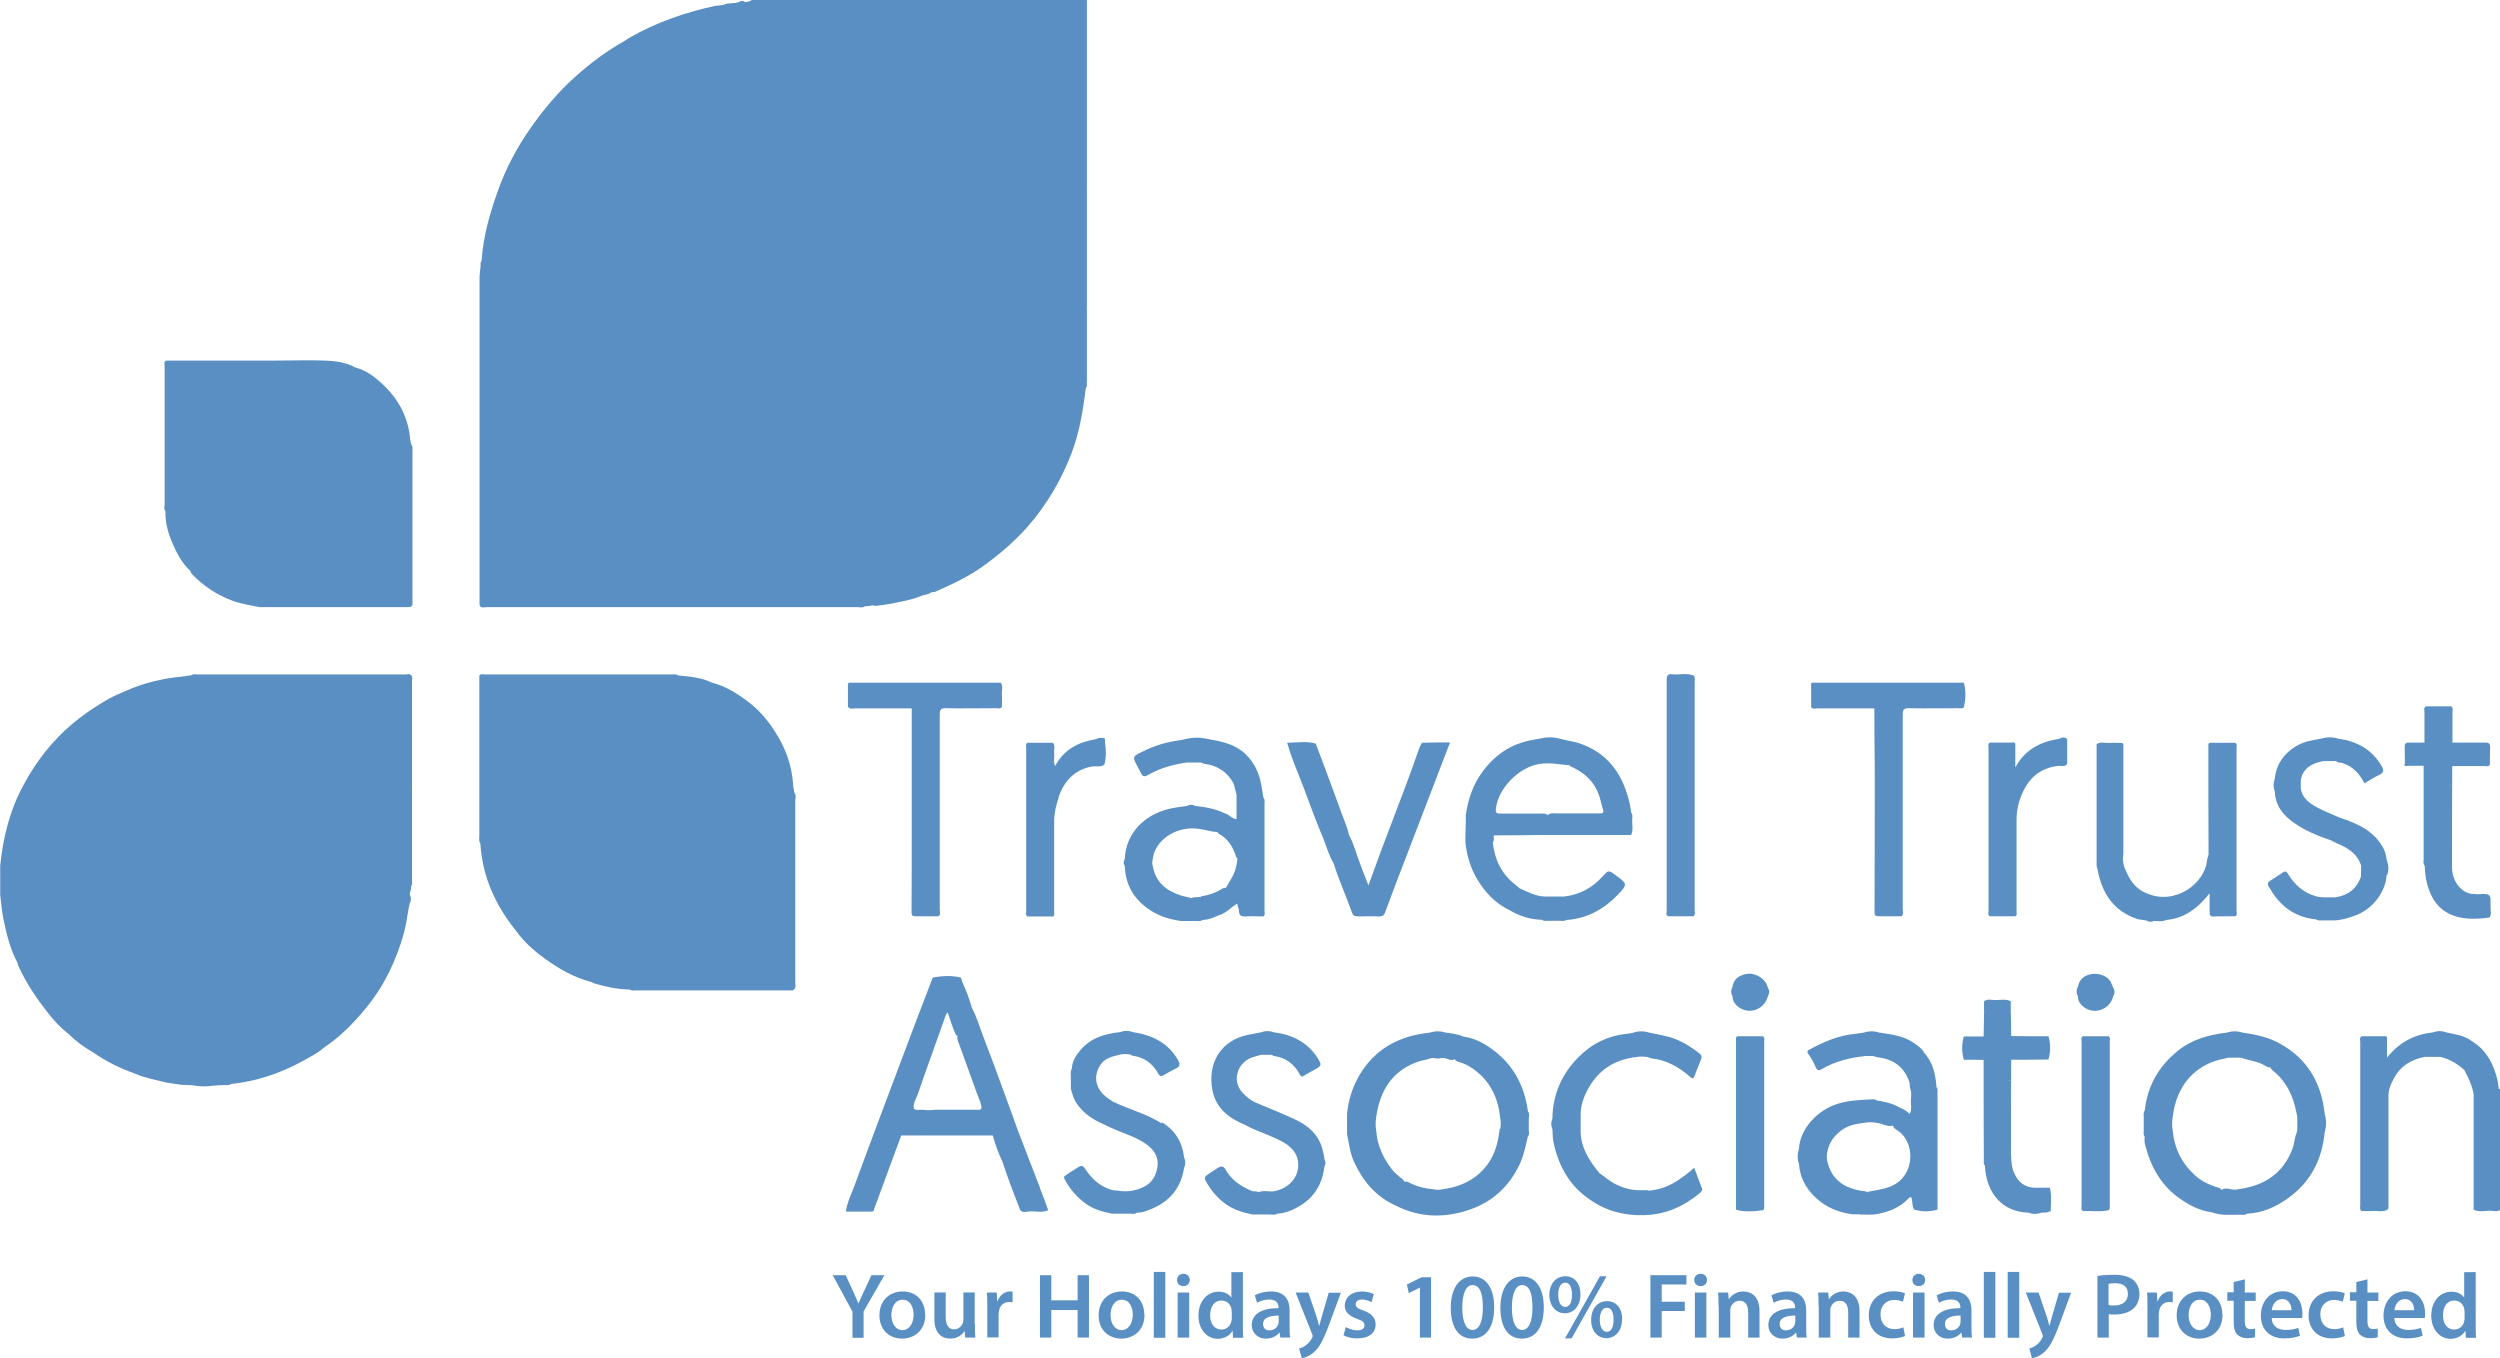
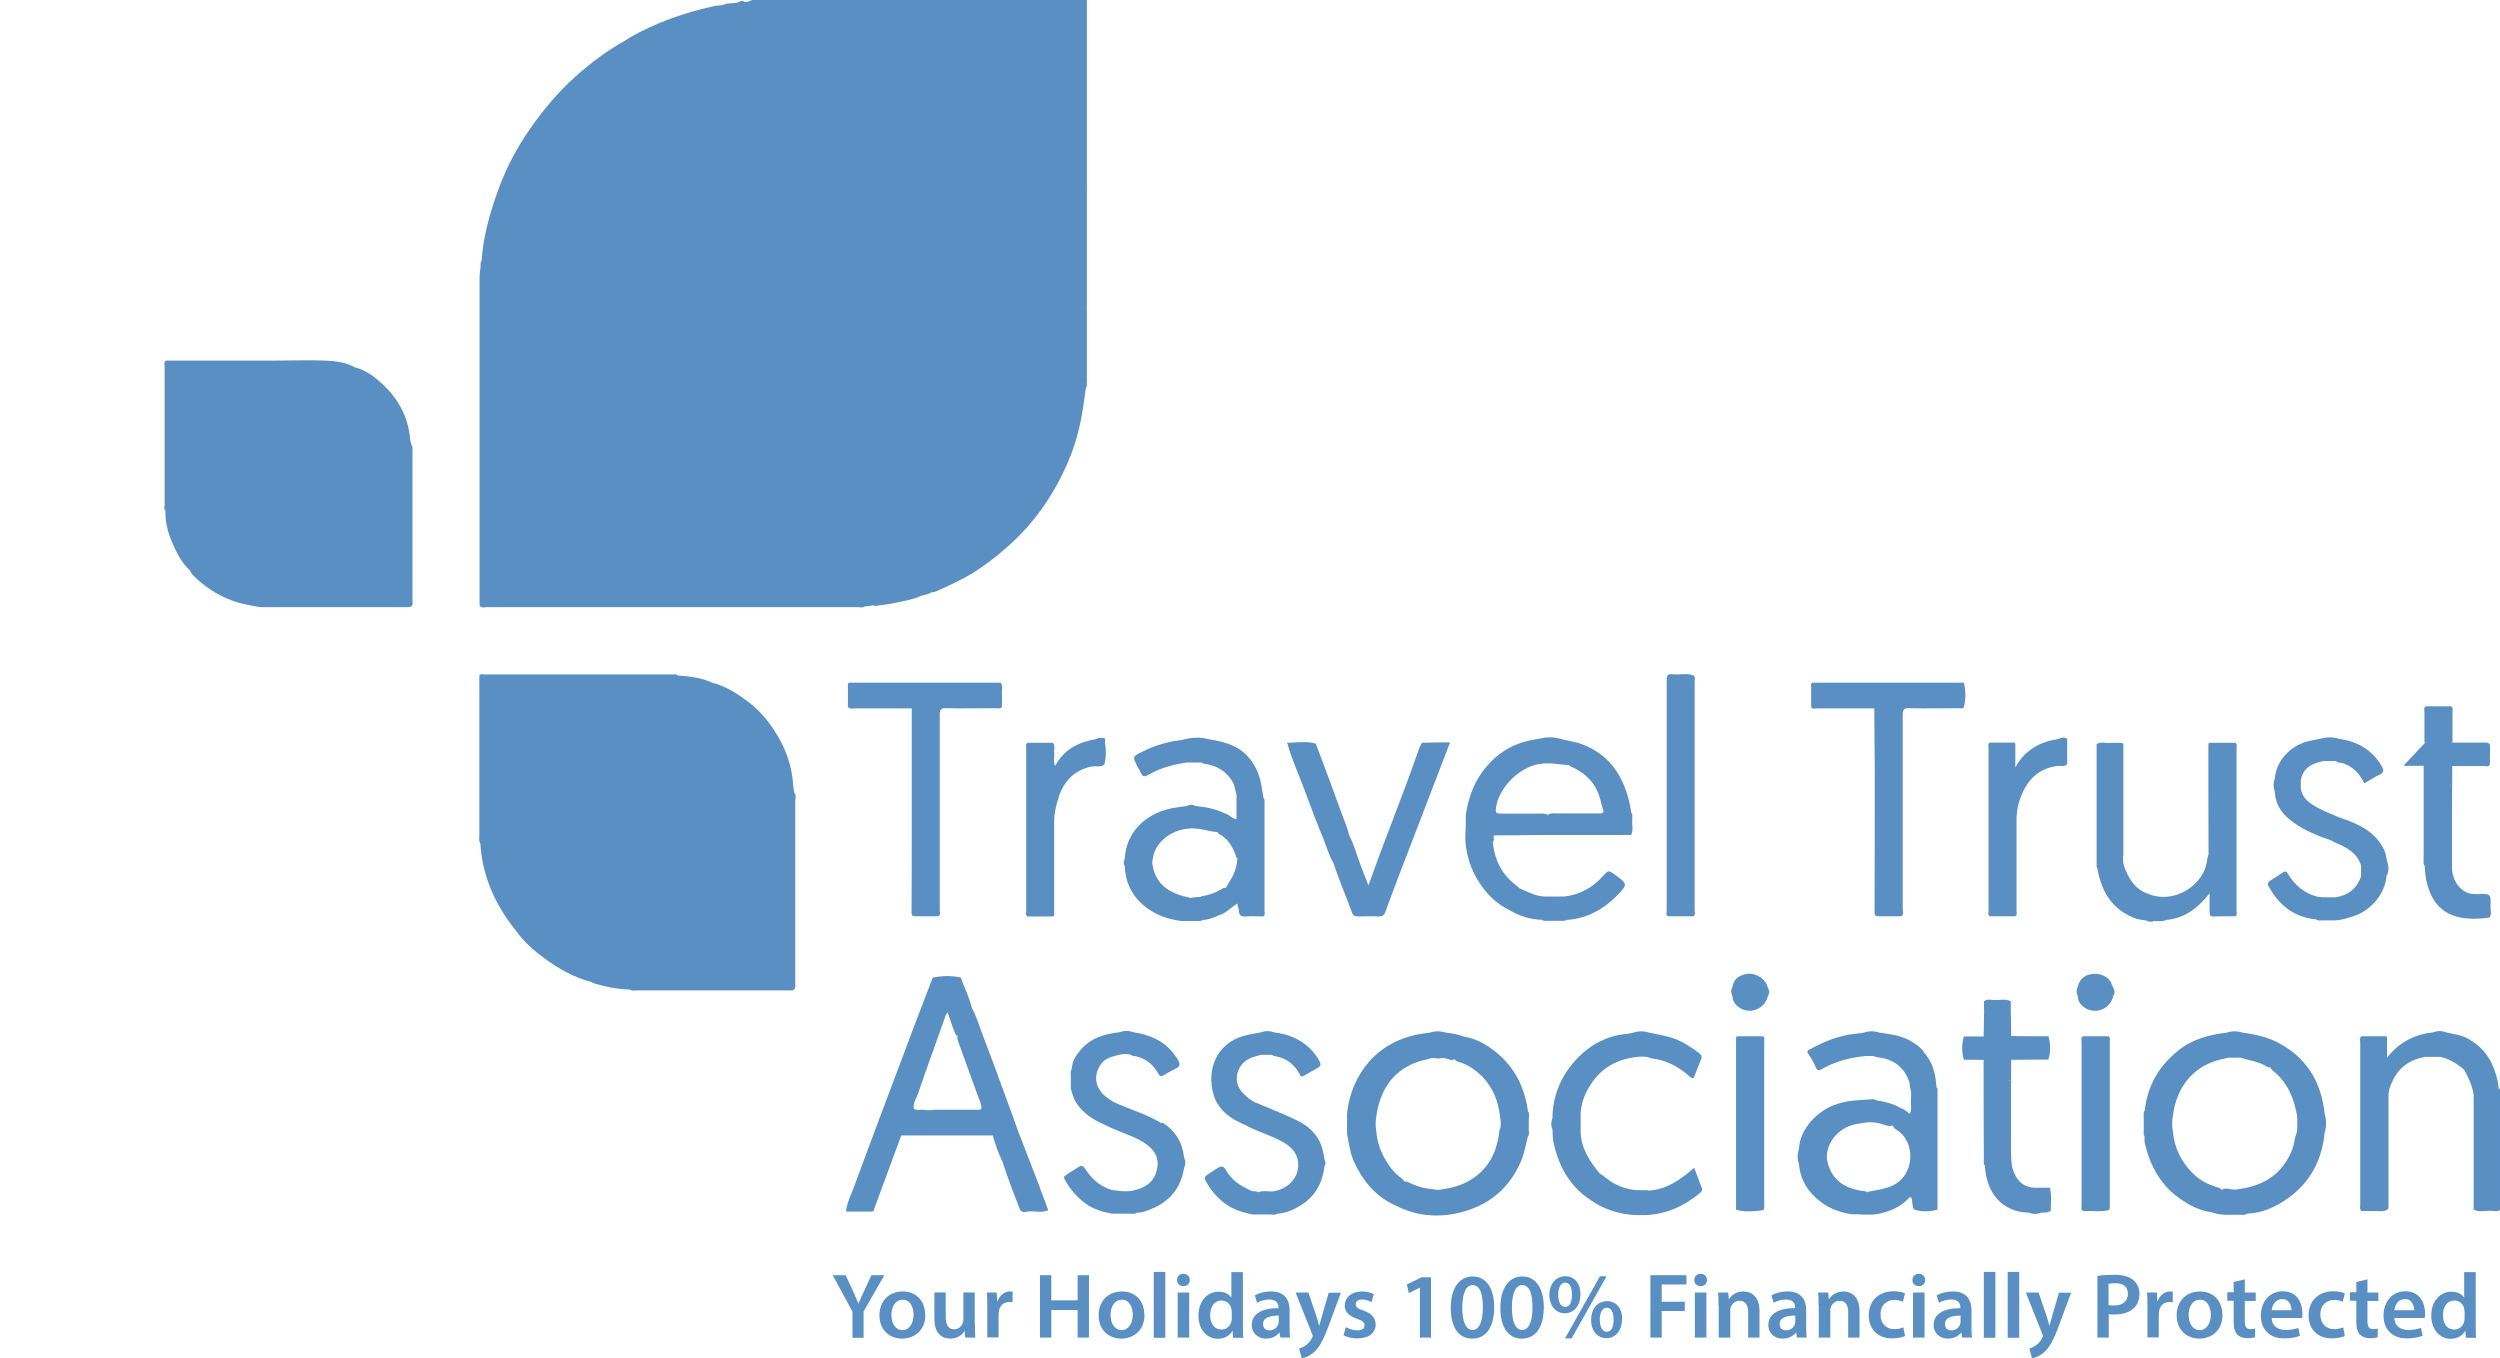
<svg xmlns="http://www.w3.org/2000/svg" id="Layer_1" viewBox="0 0 121.47 65.99">
  <defs>
    <style>.cls-1{fill:#598fc2;}</style>
  </defs>
  <g>
    <path class="cls-1" d="m65.97,44.53c.34-.01.68-.02,1.03,0,.18,0,.26-.07.31-.22.22-.6.44-1.19.67-1.79.81-2.11,1.62-4.22,2.43-6.33.09-.12,0-.12-.08-.12-.41,0-.82.01-1.24.02-.07.12-.13.24-.17.37-.22.63-.44,1.26-.68,1.88-.38,1-.76,2.01-1.14,3.01-.2.54-.39,1.08-.61,1.67-.16-.41-.3-.76-.43-1.12-.17-.44-.28-.9-.51-1.32-.09-.41-.27-.79-.41-1.19-.39-1.09-.8-2.17-1.21-3.26h0c-.45-.13-.91-.05-1.37-.04-.04,0,0,.06.01.09.21.75.54,1.46.81,2.19.29.8.59,1.59.92,2.38.16.4.27.82.5,1.2.25.81.61,1.59.89,2.39.04.13.13.19.28.18Z" />
    <path class="cls-1" d="m51.44,38.7c.28-.75.74-1.27,1.57-1.45.22-.05.46.05.65-.1,0,0,0,0,0,0h0c.09-.36.09-.72.03-1.07,0-.06,0-.11,0-.17,0,0-.01,0-.02,0,0-.02,0-.04,0-.05-.13,0-.27-.04-.4.05-.86.14-1.58.5-2,1.31-.11-.21-.02-.43-.05-.64-.02-.16.07-.34-.06-.49-.41,0-.83,0-1.24,0-.1.07-.06.17-.06.26,0,2.64,0,5.28,0,7.92,0,.09-.04.19.06.26.41,0,.83,0,1.24,0,.08-.03.06-.11.06-.17,0-1.39,0-2.78,0-4.16v-.28c0-.41.09-.81.23-1.2Zm-1.49-2.56s-.03,0-.04,0h0s.03,0,.04,0Z" />
    <path class="cls-1" d="m56.44,54.58c-.74-.46-1.58-.68-2.36-1.05-.08-.06-.17-.11-.25-.17-.62-.43-.75-1.1-.32-1.68.23-.3.58-.35.91-.44.17-.04.34-.03.51,0,.02.02.05.04.07.05.58.07,1,.37,1.28.88.06.12.14.15.28.06.19-.12.39-.22.59-.32.17-.09.2-.19.1-.38-.48-.86-1.27-1.24-2.2-1.38-.21-.08-.42-.08-.63,0h0c-.74.08-1.43.28-1.93.88-.22.26-.4.54-.41.89-.07.11-.06.23-.05.35,0,.09,0,.19,0,.28,0,.12,0,.23,0,.35.07.25.13.49.28.71.34.5.82.81,1.37,1.04.13.07.26.13.4.19.56.25,1.15.41,1.65.78.36.27.57.62.51,1.05-.1.7-.49,1.03-1.24,1.19-.21.03-.43.03-.64,0-.12-.03-.24-.01-.36-.05-.57-.17-.96-.54-1.27-1.01-.1-.16-.19-.19-.34-.09-.2.13-.41.25-.6.39-.05.04-.13.07-.07.18.25.48.59.88,1.03,1.2.38.28.82.4,1.28.49.12,0,.23,0,.35,0,.17,0,.34,0,.51,0,.12,0,.24.04.35-.05.09-.01.19,0,.28-.03,1.09-.32,1.83-.97,2.01-2.14.08-.17.08-.34,0-.52-.08-.74-.44-1.31-1.07-1.7Z" />
    <path class="cls-1" d="m64.36,56.34c-.03-.17-.06-.35-.11-.52-.19-.69-.67-1.12-1.29-1.41-.65-.31-1.32-.57-1.98-.85-.22-.1-.39-.25-.56-.42-.58-.56-.33-1.39.27-1.7.18-.09.39-.13.58-.19h.52s.08.06.12.06c.57.08.98.39,1.24.89.06.12.11.13.2.07.17-.1.34-.2.51-.29.36-.19.37-.23.17-.56-.5-.78-1.24-1.15-2.13-1.26-.21-.08-.42-.08-.63,0-.21.04-.42.08-.63.12-1.3.26-1.99,1.36-1.73,2.69.17.89.82,1.38,1.62,1.7.04.02.08.05.12.07.57.28,1.19.46,1.74.78.44.26.7.62.69,1.1-.01.69-.58,1.18-1.24,1.27-.23.01-.47-.06-.7.04-.1-.08-.22-.02-.33-.07-.52-.22-.98-.52-1.26-1.03-.11-.2-.24-.17-.39-.08-.17.11-.34.23-.51.34-.11.07-.14.16-.07.28.24.45.56.83.97,1.13.39.28.84.41,1.3.51h.35c.17,0,.34,0,.51,0,.12,0,.24.04.35-.04.38-.02.73-.16,1.05-.35.75-.43,1.14-1.09,1.24-1.94.07-.11.07-.23,0-.34h0Z" />
    <path class="cls-1" d="m99.61,57.78s0,0,0,0c0-.02,0-.04-.01-.07-.25,0-.5,0-.74,0-.48-.02-.79-.26-.99-.7-.15-.33-.15-.67-.16-1.02,0-1.5,0-3,.01-4.5h0c.6,0,1.21,0,1.81-.01.01-.02,0-.04-.01-.06,0,0,0,0,.01,0,0,.02,0,.04,0,.06.11-.38.11-.76,0-1.13v.06s0,0-.01,0c.01-.02.03-.03.01-.06-.6,0-1.21,0-1.81-.01,0,0,0,.01,0,.02,0,0,0,0-.01,0,0,0,.01-.01.01-.01,0-.4-.01-.8-.02-1.19-.02,0-.03.01-.04.02,0,0,0-.01,0-.02h0s0,0,0,0h.04c0-.17,0-.34,0-.51-.25-.13-.52-.05-.79-.06-.17,0-.35-.07-.51.06,0,.17,0,.34,0,.51.01,0,.03,0,.04,0,0,0,0,.01,0,.02-.01,0-.02-.02-.04-.02,0,.4-.01.79-.02,1.19,0,0,0,0,.01,0,0,0,0,0,0,.01h-.01c-.32,0-.64,0-.96,0-.11.38-.11.75,0,1.13.32,0,.64,0,.96.01,0,0,.02-.01.02-.01h0s0,0,0,.01c0,0-.01,0-.02,0,0,1.61,0,3.23.01,4.84,0,.1-.03.2.05.29.07,1.37.87,2.26,2.12,2.29.21.08.42.08.63,0,.13-.02.28.03.4-.07,0,0,.02.01.03.01,0,0,.02,0,.02-.01,0-.34.05-.69-.02-1.03,0-.01,0-.02,0-.04Zm-1.96-5.32s0,.04,0,.06c0,0-.02-.01-.03-.02,0-.01.02-.03.03-.04Zm.05-.97s0,0,0-.01c0,0,.01.01.01.01,0,0-.01,0-.02,0Zm-1.32-.06s0,0,.01,0c0,.02,0,.03.01.05,0-.02-.01-.03-.02-.05Zm3.19,6.34s.01,0,.02,0h0s-.01,0-.02,0Z" />
    <path class="cls-1" d="m80.06,57.83c-.15,0-.3,0-.46,0-.41-.01-.78-.13-1.14-.31-.27-.14-.49-.35-.74-.51-.49-.6-.91-1.23-.92-2.04,0-.19,0-.39,0-.58,0-.01-.01,0-.02,0h.02c0-.1,0-.19,0-.29.02-.53.23-1.01.51-1.44.51-.78,1.26-1.19,2.18-1.3.19-.03.38-.03.57,0,.05.02.1.05.16.06.74.08,1.36.42,1.91.91.13.12.17.04.21-.07.1-.25.19-.51.3-.76.06-.14.04-.23-.07-.32-.34-.26-.7-.5-1.1-.67-.44-.18-.9-.24-1.35-.34-.25-.08-.5-.08-.74,0-.1.02-.2.05-.3.06-.94.08-1.74.48-2.39,1.14-.8.81-1.25,1.81-1.26,2.97-.07.17-.08.34,0,.52.01.24.01.48.07.73.26,1.12.79,2.06,1.77,2.71.8.56,1.7.78,2.67.74,1.02-.04,1.88-.43,2.65-1.07.08-.07.14-.14.1-.24-.12-.33-.25-.65-.37-.99-.67.58-1.35,1.07-2.24,1.11Z" />
    <path class="cls-1" d="m102.68,48c-.04-.09-.08-.19-.12-.28-.16-.31-.57-.43-.88-.4-.41.05-.64.26-.72.62-.08.15-.08.31,0,.46,0,.15.04.27.14.39.5.58,1.4.34,1.58-.39.08-.14.08-.27,0-.41h0Z" />
    <path class="cls-1" d="m85.77,47.72c-.16-.27-.59-.46-.9-.4-.42.08-.63.27-.69.62-.08.15-.09.31,0,.46,0,.16.05.29.16.41.51.55,1.37.31,1.56-.41.08-.14.08-.27,0-.41-.04-.09-.07-.19-.12-.28Z" />
    <path class="cls-1" d="m102.44,50.35c-.41,0-.83,0-1.24,0-.11.08-.06.19-.06.29,0,2.64,0,5.28,0,7.91,0,.1-.04.21.06.29.42-.02.85.06,1.26-.04h0s0,0,0,0c.07-.08.05-.18.05-.27,0-2.64,0-5.28,0-7.92,0-.09.04-.19-.06-.26Z" />
    <path class="cls-1" d="m85.65,50.35c-.41,0-.83,0-1.24,0-.09.05-.06.13-.06.2,0,2.74,0,5.49,0,8.23.03.01.04,0,.06-.02v.02s-.04,0-.06,0c.44.12.88.08,1.32.02h0c.07-.08.05-.18.05-.27,0-2.64,0-5.28,0-7.92,0-.09.04-.19-.06-.26Z" />
    <path class="cls-1" d="m41.23,34.36h0c.08.11.19.06.29.06.93,0,1.85,0,2.78,0,0,.26,0,.51,0,.77,0,1.64,0,3.29,0,4.93,0,1.4,0,2.81-.01,4.21,0,.16.06.19.2.19.37,0,.74,0,1.11,0,.12-.09.06-.21.06-.32,0-3.16,0-6.31,0-9.47,0-.24.05-.33.31-.32.81.02,1.62,0,2.42,0,.1,0,.21.05.29-.06,0-.2.02-.4,0-.59-.02-.2.08-.41-.06-.59-2.45,0-4.9,0-7.36,0-.09.04-.06.13-.06.2,0,.33,0,.66,0,.99Z" />
    <path class="cls-1" d="m121.41,52.91s0,0,0,0c-.02-.14-.03-.28-.06-.42-.17-.71-.47-1.35-1.08-1.79-.09-.06-.19-.13-.28-.19-.35-.22-.76-.26-1.14-.35-.21-.08-.42-.08-.63,0-.91.1-1.65.48-2.24,1.23v-.98c-.03-.09-.11-.06-.17-.06-.36,0-.71,0-1.07,0h0c-.11.08-.06.19-.06.29,0,2.64,0,5.28,0,7.91,0,.1-.04.21.06.29h0s0,0,0,0h0c.18,0,.36.01.54,0,.24-.02.49.07.71-.06h0s0,0,0,0h0c.08-.05.06-.13.06-.21,0-1.68,0-3.37,0-5.05-.01-.01-.02,0-.02,0h0s.02,0,.02,0c0-.09,0-.19,0-.28,0-.32.13-.6.28-.87.32-.6.85-.9,1.5-1.02.25,0,.5,0,.75,0,.44.11.81.33,1.15.63.21.38.39.77.46,1.2,0,1.86,0,3.72,0,5.59.01.02.03.01.04,0h0s-.03,0-.04,0c.27.15.57.04.85.06.15,0,.32.07.45-.06,0-1.86,0-3.72,0-5.58,0-.1.04-.2-.05-.29Zm-6.63-2.5s-.03,0-.05,0h0s.03,0,.05,0Z" />
    <path class="cls-1" d="m50.53,57.71c-.36-.93-.72-1.87-1.08-2.8-.19-.53-.38-1.07-.58-1.6-.36-.99-.72-1.98-1.1-2.96-.18-.46-.31-.94-.55-1.38-.11-.43-.28-.84-.46-1.25-.02-.07-.05-.15-.07-.22-.45-.11-.91-.09-1.37,0-.29.77-.59,1.53-.88,2.3-.52,1.37-1.03,2.75-1.55,4.12-.45,1.21-.91,2.42-1.35,3.63-.15.42-.36.81-.43,1.26,0,.02,0,.03,0,.05,0,0,.01.01.02.01.4,0,.79,0,1.19,0,.09,0,.15-.02.15-.12.44-1.19.88-2.39,1.32-3.58,1.48,0,2.96,0,4.45,0,.12.43.26.85.46,1.25.26.8.56,1.59.87,2.37.11.16.28.08.42.07.31-.02.64.08.94-.06h0s0,0,0,0c-.13-.36-.26-.72-.4-1.07Zm-5.76-2.63s0,0-.01,0c0-.01.01-.03.02-.04,0,.01-.01.03-.01.04Zm2.61-1.16c-.64,0-1.28,0-1.92,0-.07,0-.14,0-.21.02-.08,0-.16,0-.24,0-.06-.01-.13-.01-.19-.02-.14-.01-.29.05-.42-.05-.05-.28.13-.51.21-.75.41-1.21.86-2.41,1.28-3.62.04-.11.06-.24.17-.31,0,.01-.01.02,0,.04.11.34.22.67.36,1,.02.05.06.09.11.11,0,.01,0,.02-.01.03-.02.11.02.21.06.3.3.83.6,1.66.9,2.49.08.23.21.45.21.7-.08.09-.19.06-.29.06Z" />
    <path class="cls-1" d="m74.29,54.29c0-.1.03-.2-.05-.29-.16-1.16-.64-2.15-1.57-2.89-.46-.37-.97-.66-1.58-.75-.27-.12-.57-.15-.86-.19-.25-.08-.5-.08-.74,0-.4.05-.79.11-1.17.24-1.03.34-1.8.99-2.33,1.94-.3.55-.48,1.14-.54,1.76,0,.33,0,.65,0,.98,0,0,0,0,0,0h0c.09.45.14.91.33,1.34.43.94,1.04,1.69,2,2.13,1.18.61,2.41.64,3.64.21,1.13-.39,1.94-1.16,2.44-2.25.19-.42.27-.87.38-1.31.08-.09.05-.19.04-.29,0,0-.01,0-.02,0,0,0,.02,0,.02,0,0-.21,0-.41,0-.62Zm-1.42.56c-.07.56-.19,1.11-.5,1.59-.53.81-1.32,1.21-2.25,1.34-.17.04-.34.04-.51,0-.35-.03-.69-.11-1.02-.26-.11-.05-.21-.13-.35-.11,0,0,0,.01,0,.02-.03-.11-.13-.16-.2-.22-.13-.12-.28-.23-.39-.37-.44-.56-.73-1.18-.78-1.89-.04-.23-.04-.46,0-.69.02-.08.02-.17.04-.25.23-1.19.86-2.05,2.04-2.44.16-.05.33-.07.5-.13.12-.05.24-.04.35-.01.04,0,.08,0,.12,0,.14-.03.27-.04.4.02.12.04.24.09.36.01.05.1.15.12.24.15.39.11.71.34,1.01.61.6.57.88,1.28.96,2.09.04.18.04.37,0,.55Z" />
    <path class="cls-1" d="m110.78,50.71c-.57-.32-1.19-.45-1.83-.54-.25-.08-.5-.08-.74,0-.88.11-1.71.32-2.42.91-.92.75-1.45,1.7-1.58,2.87-.08.11-.05.23-.05.35,0,0,.02,0,.02,0,0,0-.02,0-.02,0,0,.21,0,.41,0,.62,0,.1-.03.2.04.29,0,.11-.01.23.01.34.26,1.08.76,2.02,1.68,2.67.47.33.98.61,1.57.68.44.17.91.12,1.37.12.12,0,.24.04.35-.05.75-.03,1.4-.33,2-.76,1.09-.78,1.64-1.86,1.77-3.18.09-.31.09-.61,0-.92-.16-1.49-.83-2.66-2.17-3.4Zm.8,4.36c-.1.24-.1.5-.19.74-.45,1.19-1.35,1.79-2.57,1.96-.18.05-.35.04-.53-.01-.12-.01-.24-.03-.34.06-.07-.11-.19-.12-.29-.15-.38-.13-.73-.3-1.03-.58-.63-.58-.98-1.29-1.06-2.14-.04-.23-.04-.46,0-.7.18-1.51,1.09-2.57,2.58-2.83.11-.04.22-.03.34-.03.04,0,.09,0,.13,0,.13,0,.26-.02.38.04.35.11.72.15,1.04.34.09.05.17.11.28.09,0,.06.04.1.08.13.69.54,1.04,1.28,1.19,2.13.03.1.03.2.03.3,0,.12,0,.24,0,.35,0,.1,0,.2-.04.29Z" />
    <path class="cls-1" d="m93.49,51.14c-.12-.21-.32-.34-.51-.47-.5-.35-1.09-.41-1.67-.5-.25-.08-.5-.08-.74,0-.14.02-.27.05-.41.06-.82.07-1.55.39-2.25.77-.08.04-.13.1-.04.22.14.19.26.41.35.63.08.18.16.18.31.09.65-.38,1.36-.55,2.1-.63.13,0,.27,0,.4,0,.06.02.12.05.18.06.8.08,1.34.49,1.58,1.26-.02.16.05.3.07.45,0,.11,0,.22-.01.33-.03.24.07.48-.06.71-.14-.12-.28-.23-.46-.29-.35-.21-.74-.3-1.14-.36-.11-.09-.23-.05-.35-.05-.53.03-1.06.05-1.58.22-.92.29-1.8,1.18-1.85,2.17-.08.25-.09.5,0,.75.06.76.43,1.35,1.02,1.81.45.36.99.54,1.55.63.13,0,.27,0,.4,0-.02-.02-.04-.03-.06-.05,0,0,0,0,0,0,.02.02.03.05.06.06.29,0,.58.03.87-.03.56-.11,1.07-.32,1.48-.75.1-.1.14-.09.17.06.03.16,0,.34.11.48.38.12.75.11,1.13,0,0-1.91,0-3.82,0-5.73,0-.07.02-.15-.05-.21-.04-.63-.17-1.23-.63-1.71Zm-1.57,6.48c-.38.17-.78.21-1.18.29,0,0,0,.02-.02.03-.02-.03-.05-.05-.09-.06-.1-.02-.2-.01-.29-.04-.8-.15-1.36-.57-1.55-1.4-.04-.16-.04-.33,0-.49.08-.42.31-.74.64-1,.33-.26.71-.34,1.11-.39.22-.04.44-.05.65,0,.27.02.5.21.79.13,0,0,0,0,0,.01.02.09.09.14.16.19.96.57.92,2.23-.22,2.73Z" />
    <path class="cls-1" d="m76.12,44.7c.98-.07,1.79-.51,2.46-1.2.52-.54.5-.55-.1-.99-.34-.25-.33-.23-.62.08-.49.55-1.11.88-1.85.97-.31,0-.61,0-.92,0-.46,0-.85-.22-1.26-.4-.07-.06-.14-.13-.21-.18-.67-.52-1-1.22-1.09-2.05.09-.1.03-.22.05-.34.76,0,1.52-.01,2.28-.02,1.46,0,2.93,0,4.39,0,.13-.25.03-.52.06-.79,0-.1.03-.2-.05-.29-.02-.12-.04-.24-.06-.36-.31-1.48-1.06-2.58-2.57-3.05-.28-.06-.57-.12-.85-.19-.33-.09-.65-.08-.98,0-.11.02-.22.04-.33.06-1.05.18-1.86.74-2.47,1.59-.44.61-.67,1.31-.78,2.06,0,.12,0,.23,0,.35,0,.38-.05.76,0,1.14.08.57.25,1.12.55,1.62.38.64.87,1.17,1.55,1.5.49.29,1.02.47,1.59.48.11.08.23.05.35.05.19,0,.38,0,.56,0,.1,0,.2.03.29-.05Zm-1.32-7.58c.48-.08.94.02,1.41.06,0,0,.01-.02.02-.03.04.09.14.11.22.15.68.33,1.14.85,1.32,1.6.03.14.07.27.11.41.04.1.06.2-.1.21-.73,0-1.46,0-2.19,0-.14,0-.29-.03-.4.1,0,0,0,0,0,0,0-.01,0-.03-.01-.04-.12-.07-.26-.05-.39-.05-.62,0-1.24,0-1.86,0-.16,0-.28,0-.25-.23.11-1,1.12-2.02,2.11-2.18Z" />
    <path class="cls-1" d="m100.44,35.91c-.13-.12-.26-.08-.4-.01-.91.14-1.66.53-2.12,1.39v-1.15c-.03-.09-.11-.06-.17-.06-.36,0-.71,0-1.07,0-.11.08-.06.19-.06.29,0,2.62,0,5.24,0,7.86,0,.1-.05.21.06.29h1.24c.1-.06.06-.15.06-.23,0-1.29,0-2.59,0-3.88v-.57c0-.42.08-.82.24-1.2.33-.82.9-1.34,1.82-1.43.12,0,.24.04.35-.04.08-.05.05-.13.05-.21,0-.35,0-.7,0-1.05Zm-3.76.23h0s.03,0,.05,0c-.02,0-.03,0-.05,0Z" />
    <path class="cls-1" d="m115.98,42.53c.09-.23.09-.46,0-.69-.04-.19-.06-.39-.15-.57-.44-.89-1.27-1.25-2.14-1.54-.36-.16-.74-.3-1.09-.49-.38-.21-.74-.45-.81-.93,0-.14,0-.27,0-.41.09-.5.44-.8,1.09-.92h.63c.08.1.19.06.29.09.52.16.85.52,1.08.99.25-.14.48-.3.72-.41.22-.1.24-.21.13-.41-.47-.82-1.2-1.22-2.11-1.35-.29-.09-.57-.08-.86,0-.21.04-.43.08-.63.13-.84.22-1.53.92-1.6,1.81-.08.21-.08.42,0,.63.02.68.41,1.16.93,1.52.55.39,1.18.64,1.82.86.08.04.16.09.25.13.53.22,1,.49,1.19,1.08,0,.17,0,.35,0,.52-.2.61-.63.94-1.26,1.03-.19,0-.38,0-.58,0-.1-.02-.2-.01-.31-.04-.62-.16-1.06-.55-1.39-1.08-.07-.12-.13-.18-.26-.09-.21.14-.42.28-.63.41-.12.08-.12.18-.05.29.05.07.09.14.13.21.5.8,1.21,1.28,2.16,1.37.11.08.23.05.35.05.17,0,.34,0,.51,0,.35,0,.68-.11,1-.22.86-.29,1.53-1.14,1.57-1.99Z" />
    <path class="cls-1" d="m81.04,44.52c.41,0,.83,0,1.24,0,.11-.08.06-.19.06-.29,0-3.7,0-7.41,0-11.11,0-.1.04-.21-.05-.3h0c-.34-.13-.69-.02-1.03-.06-.23-.03-.28.07-.28.29,0,3.74,0,7.47,0,11.21,0,.09-.05.19.06.26Z" />
    <path class="cls-1" d="m104.62,44.75c.21-.01.43.05.63-.05.89-.08,1.54-.57,2.11-1.3,0,.35,0,.62,0,.89,0,.18.03.26.23.24.34-.02.68,0,1.02-.01.11-.06.06-.17.06-.26,0-2.64,0-5.28,0-7.91,0-.09.04-.19-.06-.26h0c-.42,0-.83,0-1.25,0h0c-.06.03-.06.09-.06.15,0,1.76,0,3.51.01,5.27,0,0,0,0,0,0h0c-.02.09-.06.18-.07.27-.11,1.19-1.59,2.21-2.92,1.63-.47-.17-.76-.53-.97-.97-.14-.29-.25-.59-.18-.93,0-1.75,0-3.49,0-5.24,0-.06.02-.14-.06-.17-.22,0-.43-.02-.65,0-.2.01-.41-.08-.59.06,0,1.86,0,3.73,0,5.59,0,.12,0,.23,0,.35.02.05.04.11.05.16.21,1.15.78,2.01,1.94,2.4.15.02.3.05.45.07.09.08.19.05.29.05Z" />
-     <path class="cls-1" d="m116.84,37.14s0,0,0,.01c-.02,0-.04,0-.05,0,.07.1.17.06.26.06.23,0,.47,0,.7,0,0,0,.03,0,.03,0h.03s0,.01,0,.01c-.02,0-.03-.03-.05-.01,0,1.51,0,3.01,0,4.52,0,.11-.04.23.05.33.01.22.03.45.07.67.36,1.79,1.63,2.06,3.08,1.85.11-.15.05-.33.05-.49,0-.18,0-.31,0-.41,0-.03,0-.06-.02-.09,0-.03-.02-.05-.04-.07,0,0,0-.01-.01-.02,0,0,0,0,0,0-.02-.02-.06-.04-.1-.05,0,0,0,0-.01,0-.1-.02-.25-.02-.49,0-.12-.03-.24,0-.36-.04-.44-.13-.84-.6-.84-1.28,0-.13,0-.26,0-.4h0c0-1.5,0-3.01.01-4.51-.02-.01-.04,0-.05.01,0,0,0,0,0-.01h.03s.03,0,.03,0c.51,0,1.02,0,1.53,0,.1,0,.21.05.29-.06-.02,0-.04,0-.05,0,0,0,0-.01,0-.02.02,0,.03.03.05.02,0-.29,0-.57.01-.85,0-.18-.06-.23-.23-.23-.53,0-1.06,0-1.6,0-.02,0-.02.01-.03.02,0,0-.02,0-.03-.02.02,0,.04,0,.06,0,0-.49,0-.98,0-1.47,0-.1.05-.21-.06-.29h0c-.41,0-.83,0-1.24,0-.11.08-.06.19-.06.29,0,.49,0,.98,0,1.47.02,0,.04,0,.06,0h0s-.02,0-.03.01c0,0-.01-.02-.02-.01-.26,0-.51.01-.77,0-.15,0-.2.05-.2.2.01.29,0,.59.01.88.02.01.04,0,.05-.01Zm2.21.99s0,.03,0,.05c0,0-.02-.01-.02-.02,0-.01.01-.02.02-.04Z" />
+     <path class="cls-1" d="m116.84,37.14s0,0,0,.01c-.02,0-.04,0-.05,0,.07.1.17.06.26.06.23,0,.47,0,.7,0,0,0,.03,0,.03,0h.03s0,.01,0,.01c-.02,0-.03-.03-.05-.01,0,1.51,0,3.01,0,4.52,0,.11-.04.23.05.33.01.22.03.45.07.67.36,1.79,1.63,2.06,3.08,1.85.11-.15.05-.33.05-.49,0-.18,0-.31,0-.41,0-.03,0-.06-.02-.09,0-.03-.02-.05-.04-.07,0,0,0-.01-.01-.02,0,0,0,0,0,0-.02-.02-.06-.04-.1-.05,0,0,0,0-.01,0-.1-.02-.25-.02-.49,0-.12-.03-.24,0-.36-.04-.44-.13-.84-.6-.84-1.28,0-.13,0-.26,0-.4h0c0-1.5,0-3.01.01-4.51-.02-.01-.04,0-.05.01,0,0,0,0,0-.01h.03s.03,0,.03,0c.51,0,1.02,0,1.53,0,.1,0,.21.05.29-.06-.02,0-.04,0-.05,0,0,0,0-.01,0-.02.02,0,.03.03.05.02,0-.29,0-.57.01-.85,0-.18-.06-.23-.23-.23-.53,0-1.06,0-1.6,0-.02,0-.02.01-.03.02,0,0-.02,0-.03-.02.02,0,.04,0,.06,0,0-.49,0-.98,0-1.47,0-.1.05-.21-.06-.29h0c-.41,0-.83,0-1.24,0-.11.08-.06.19-.06.29,0,.49,0,.98,0,1.47.02,0,.04,0,.06,0h0s-.02,0-.03.01Zm2.21.99s0,.03,0,.05c0,0-.02-.01-.02-.02,0-.01.01-.02.02-.04Z" />
    <path class="cls-1" d="m95.42,34.36c.1-.4.1-.79,0-1.19h-2.68c-1.56,0-3.12,0-4.68,0-.09.03-.06.11-.06.17,0,.34,0,.68,0,1.02h0c.08.11.19.06.29.06.93,0,1.85,0,2.78,0,0,.93.01,1.86.02,2.79,0,2.37,0,4.75-.01,7.12,0,.15.05.19.2.19.37,0,.74,0,1.11,0,.12-.1.06-.23.06-.35,0-3.15,0-6.29,0-9.44,0-.24.05-.33.31-.32.79.02,1.58,0,2.37,0,.1,0,.21.04.3-.05h0Z" />
    <path class="cls-1" d="m60.12,43.9c0,.14.08.24.08.37,0,.17.09.27.3.26.29-.03.59,0,.88,0,.11-.08.06-.19.06-.29,0-1.73,0-3.47,0-5.2,0-.09.03-.19-.05-.27-.02-.14-.05-.27-.07-.41-.08-.6-.27-1.14-.68-1.59-.07-.07-.14-.15-.22-.22-.5-.41-1.11-.54-1.72-.64-.36-.09-.73-.09-1.09,0-.1.02-.2.05-.3.06-.64.08-1.25.27-1.82.56-.47.23-.47.24-.23.7.06.11.12.21.17.32.09.18.16.21.34.11.59-.34,1.23-.52,1.9-.61.23,0,.46,0,.69,0,.05.02.1.05.15.06.65.08,1.13.4,1.44.98.04.17.08.34.13.51,0,.4,0,.8,0,1.2-.23-.02-.36-.23-.57-.28-.45-.22-.93-.31-1.43-.36-.13-.07-.27-.08-.4,0-.28.04-.56.07-.83.13-1.24.28-2.15,1.19-2.2,2.45-.07.11-.07.23,0,.34.04.96.48,1.67,1.29,2.18.45.28.94.42,1.45.49.25,0,.49,0,.74,0,.1,0,.2.03.29-.05.29-.01.55-.11.8-.23.35-.09.59-.39.9-.57Zm-1.74-.34c-.15.06-.32,0-.47.07-.02,0-.05,0-.07.01-.02-.01-.03-.03-.05-.03-.15-.04-.3-.06-.44-.11-.71-.23-1.21-.66-1.34-1.43-.04-.11-.03-.21,0-.32.02-.15.05-.3.12-.44.35-.73,1.22-1.16,2.1-1.04.31.04.61.14.92.16,0,0,0,0,.01-.01,0,.03.02.06.04.08.48.25.72.67.87,1.16.01.02.03.02.05.03,0,.03,0,.06,0,.09-.02.1-.02.21-.06.32-.07.39-.31.71-.5,1.04,0,0,0,0,0,0-.08-.01-.15.02-.21.06-.3.19-.63.3-.99.35Z" />
  </g>
  <g>
-     <path class="cls-1" d="m19.98,32.82h0c-.08-.11-.19-.05-.29-.05-1.18,0-2.36,0-3.54,0-2.19,0-4.37,0-6.56,0-.1,0-.2-.04-.29.04-.17.02-.34.05-.51.07-.93.09-1.83.31-2.68.69-.27.12-.55.23-.8.37-1.03.58-1.97,1.28-2.76,2.17-.55.62-1.01,1.29-1.4,2.02-.67,1.22-1,2.55-1.14,3.93,0,.12,0,.23,0,.35,0,.36,0,.72,0,1.08.05.39.08.79.16,1.18.15.73.33,1.46.69,2.13-.01.09.05.16.08.23.35.76.82,1.45,1.33,2.11.32.42.67.8,1.09,1.12.34.35.73.62,1.14.86.64.44,1.32.79,2.05,1.04.49.22,1.02.31,1.54.44.25.04.5.08.74.11.17,0,.34.01.51.02.35.07.69.07,1.04.02.07,0,.15,0,.22-.02.09,0,.19,0,.28-.01.02-.02.04-.02.06-.02-.02,0-.04,0-.06.02.12,0,.24.03.35-.05,1.22-.13,2.36-.51,3.43-1.09.37-.21.76-.39,1.08-.68.77-.51,1.41-1.16,2-1.87.91-1.09,1.51-2.34,1.89-3.71.13-.48.17-.97.28-1.45.07-.09.05-.19.05-.29-.13-.17.06-.34.01-.51.08-.09.05-.2.05-.3,0-3.23,0-6.45,0-9.68,0-.1.04-.21-.05-.3Zm-.01,5.48s0,0-.02.01c0-.01.01-.02.02-.04,0,0,0,.02,0,.02Zm-1.01-5.47s0,0,0,0c0,0,0,0,0,0,0,0,0,0,0,0Zm-.86,0s0,0,0,0c0,0,0,0,0,.01,0,0,0,0-.01-.01h.02Zm-2.17,0s0,0-.01,0h.01s0,0,0,0Zm-4.1,0s-.01,0-.02,0c0,0,0,0,0,0h.01Zm-1.44,0s0,0-.01,0c0,0,0,0,.01,0h0Zm-.18,19.91s.01,0,.02-.01c0,0,0,0,0,.01,0,0,0,0-.01,0Zm9.76-12.37s0,0,0-.01c0,0,0,.02,0,.02,0,0,0,0,0,0Z" />
    <path class="cls-1" d="m38.65,38.83c0-.1.04-.21-.05-.3-.02-.13-.06-.26-.06-.38-.06-.96-.38-1.84-.91-2.64-.35-.55-.77-1.03-1.29-1.42-.53-.4-1.08-.75-1.74-.92-.52-.25-1.09-.3-1.66-.35-.08-.08-.18-.05-.27-.05-3.04,0-6.08,0-9.12,0-.09,0-.19-.05-.26.06,0,2.58,0,5.17,0,7.75,0,.14-.04.28.05.41.1,1.6.73,2.99,1.72,4.22.38.53.86.97,1.39,1.35.69.51,1.43.93,2.27,1.15.05.02.1.05.15.07.57.17,1.14.29,1.73.3.11.09.23.03.35.04h0s0,0,0,0c2.48,0,4.96,0,7.44,0,.07,0,.16.03.2-.06h0c.09-.08.05-.19.05-.29,0-2.98,0-5.96,0-8.94Z" />
    <path class="cls-1" d="m7.99,24.56c0,.09-.03.19.05.27-.02.52.11,1.02.31,1.49.22.52.47,1.03.9,1.42.01.07.05.12.09.17.55.56,1.17.98,1.91,1.26.45.17.91.24,1.37.33.04,0,.07,0,.11,0,2.36,0,4.73,0,7.09,0,.07,0,.13,0,.18-.05h-.03v-.02s.02.01.03.02c.07-.08.04-.18.04-.28,0-2.43,0-4.85,0-7.28,0-.09.03-.19-.05-.27-.02-.09-.05-.18-.06-.27-.09-1.09-.58-1.98-1.37-2.71-.38-.35-.79-.66-1.31-.79-.45-.25-.95-.31-1.45-.33-.81-.03-1.63,0-2.44,0-1.77,0-3.54,0-5.3,0-.11.08-.06.19-.06.29,0,2.25,0,4.5,0,6.75Z" />
    <path class="cls-1" d="m52.81,18.55s-.02,0-.02,0h0s.02.01.02,0c0-1.18,0-2.36,0-3.54-.01,0-.03,0-.04,0,0,0,0-.01,0-.02.01,0,.02.02.04.02,0-.1,0-.21,0-.31,0-4.9,0-9.8,0-14.7h-16.28c-.1.08-.22.09-.34.1-.1-.09-.2-.06-.29,0-.24.09-.5.02-.74.13-.14.05-.3.03-.44.06-1.45.32-2.84.8-4.13,1.54-.08.05-.15.1-.23.15-.86.48-1.65,1.07-2.39,1.73-.85.76-1.57,1.62-2.21,2.54-.65.93-1.18,1.93-1.56,3-.4,1.11-.72,2.23-.8,3.41-.07.09-.05.19-.05.29-.02.17-.04.34-.05.5,0,.14,0,.27,0,.41,0,.76,0,1.52,0,2.28,0,.07,0,.13,0,.2,0,4.3,0,8.6,0,12.9,0,.07,0,.13.01.2.1.12.23.06.34.06,5.89,0,11.79,0,17.68,0,.11,0,.23,0,.34,0,.12,0,.24.05.35-.04.08,0,.15-.01.23-.02.1-.03.19-.03.29,0,.24-.03.48-.06.71-.1.53-.11,1.07-.19,1.57-.41.16-.03.32-.07.46-.16.05,0,.1,0,.14-.01.86-.38,1.73-.78,2.48-1.35.74-.54,1.43-1.14,2.04-1.83.93-1.07,1.63-2.26,2.13-3.58.39-1.02.55-2.08.69-3.15.08-.09.04-.19.04-.29Zm-19.7-13s0,0,0,0c0,0,0,0,0,0,0,0,0,0,0,0Zm8.34-1.1s0,0,0,0c0,0,0,0,0,0h0s0,0,0,0Zm-18.1,15.19h0s0,0,0,0h0Zm0,.34s0,0,0,0c0,0,0,.01,0,.02h0s0-.01,0-.01Zm29.4-10.73h0s-.01.01-.02.01c0-.01.01-.03.02-.05,0,.01,0,.02,0,.03Zm-11.07,20.21h0s0,0,0,0h-.01Z" />
  </g>
  <g>
    <path class="cls-1" d="m41.42,64.99v-1.26l-.96-1.77h.63l.36.78c.1.23.18.4.26.6h0c.08-.19.16-.38.27-.6l.36-.78h.63l-1.01,1.76v1.28h-.55Z" />
    <path class="cls-1" d="m44.96,63.87c0,.81-.57,1.17-1.13,1.17-.62,0-1.1-.43-1.1-1.13s.47-1.16,1.13-1.16,1.09.46,1.09,1.13Zm-1.65.02c0,.42.21.74.54.74.31,0,.54-.31.54-.75,0-.34-.15-.73-.53-.73s-.55.38-.55.74Z" />
    <path class="cls-1" d="m47.37,64.33c0,.26,0,.48.02.66h-.49l-.03-.33h0c-.09.16-.31.38-.7.38s-.77-.24-.77-.95v-1.29h.55v1.19c0,.36.12.6.41.6.22,0,.36-.16.42-.3.02-.05.03-.11.03-.17v-1.32h.55v1.54Z" />
    <path class="cls-1" d="m47.97,63.51c0-.3,0-.51-.02-.71h.48l.02.42h.02c.11-.31.36-.47.6-.47.05,0,.09,0,.13.01v.52s-.09-.02-.16-.02c-.27,0-.45.17-.5.42,0,.05-.02.11-.02.17v1.13h-.55v-1.49Z" />
    <path class="cls-1" d="m51.08,61.96v1.22h1.28v-1.22h.55v3.03h-.55v-1.34h-1.28v1.34h-.55v-3.03h.55Z" />
    <path class="cls-1" d="m55.61,63.87c0,.81-.57,1.17-1.13,1.17-.62,0-1.1-.43-1.1-1.13s.47-1.16,1.13-1.16,1.09.46,1.09,1.13Zm-1.65.02c0,.42.21.74.54.74.31,0,.54-.31.54-.75,0-.34-.15-.73-.53-.73s-.55.38-.55.74Z" />
    <path class="cls-1" d="m56.06,61.8h.56v3.2h-.56v-3.2Z" />
    <path class="cls-1" d="m57.81,62.19c0,.17-.12.3-.31.3s-.31-.13-.31-.3.13-.3.31-.3.31.13.31.3Zm-.59,2.8v-2.19h.56v2.19h-.56Z" />
    <path class="cls-1" d="m60.39,61.8v2.58c0,.23,0,.47.02.62h-.5l-.02-.35h0c-.13.24-.4.4-.72.4-.52,0-.94-.45-.94-1.12,0-.73.45-1.17.98-1.17.3,0,.52.13.62.29h0v-1.24h.55Zm-.55,1.92s0-.1-.01-.14c-.05-.22-.23-.39-.48-.39-.36,0-.55.31-.55.72s.2.69.55.69c.23,0,.42-.15.48-.39.01-.05.02-.1.02-.16v-.33Z" />
    <path class="cls-1" d="m62.21,64.99l-.04-.24h-.01c-.14.17-.36.29-.65.29-.44,0-.69-.32-.69-.65,0-.55.49-.83,1.3-.83v-.04c0-.14-.06-.38-.45-.38-.22,0-.44.07-.59.16l-.11-.36c.16-.1.45-.19.79-.19.7,0,.9.45.9.92v.79c0,.2,0,.39.03.53h-.5Zm-.07-1.07c-.39,0-.77.08-.77.41,0,.22.14.31.31.31.22,0,.38-.14.43-.3.01-.04.02-.09.02-.12v-.3Z" />
    <path class="cls-1" d="m63.57,62.8l.4,1.18c.04.13.09.3.12.43h.01c.04-.13.08-.29.12-.43l.34-1.17h.59l-.55,1.49c-.3.82-.5,1.18-.77,1.41-.22.19-.44.27-.58.28l-.13-.47c.09-.02.21-.07.32-.15.1-.07.23-.2.3-.35.02-.04.04-.07.04-.1,0-.02,0-.05-.03-.11l-.8-2.01h.61Z" />
    <path class="cls-1" d="m65.39,64.48c.13.08.36.16.56.16.24,0,.35-.1.35-.24s-.09-.23-.36-.32c-.43-.15-.61-.38-.6-.64,0-.39.32-.69.83-.69.24,0,.45.06.58.13l-.11.39c-.09-.05-.27-.13-.46-.13s-.31.09-.31.23.1.21.38.31c.4.14.58.35.59.67,0,.4-.31.68-.89.68-.27,0-.5-.06-.67-.15l.11-.4Z" />
    <path class="cls-1" d="m68.99,62.56h0l-.54.27-.09-.42.71-.35h.46v2.93h-.54v-2.43Z" />
    <path class="cls-1" d="m72.6,63.51c0,.94-.37,1.53-1.07,1.53s-1.04-.61-1.04-1.5c0-.91.39-1.52,1.07-1.52s1.04.63,1.04,1.49Zm-1.55.03c0,.71.19,1.08.5,1.08.32,0,.5-.4.5-1.1s-.16-1.08-.5-1.08c-.3,0-.5.36-.5,1.1Z" />
    <path class="cls-1" d="m75.01,63.51c0,.94-.37,1.53-1.07,1.53s-1.04-.61-1.04-1.5c0-.91.39-1.52,1.07-1.52s1.04.63,1.04,1.49Zm-1.55.03c0,.71.19,1.08.5,1.08.32,0,.5-.4.5-1.1s-.16-1.08-.5-1.08c-.3,0-.5.36-.5,1.1Z" />
    <path class="cls-1" d="m76.79,62.88c0,.62-.36.93-.76.93s-.74-.32-.75-.88c0-.55.32-.92.77-.92s.74.34.74.87Zm-1.08.03c0,.34.12.59.34.59s.33-.23.33-.59c0-.32-.09-.59-.33-.59-.23,0-.34.26-.34.59Zm.33,2.12l1.7-3.02h.32l-1.7,3.02h-.31Zm2.77-.94c0,.61-.36.93-.76.93s-.74-.32-.74-.88.32-.92.77-.92.74.35.74.87Zm-1.08.03c0,.33.12.59.34.59s.33-.23.33-.59c0-.33-.09-.58-.33-.58-.23,0-.34.26-.34.59Z" />
    <path class="cls-1" d="m80.19,61.96h1.75v.45h-1.2v.84h1.12v.45h-1.12v1.29h-.55v-3.03Z" />
    <path class="cls-1" d="m82.94,62.19c0,.17-.12.3-.31.3s-.31-.13-.31-.3.13-.3.31-.3.31.13.31.3Zm-.59,2.8v-2.19h.56v2.19h-.56Z" />
    <path class="cls-1" d="m83.5,63.45c0-.25,0-.46-.02-.65h.49l.03.33h.01c.09-.17.33-.38.7-.38.38,0,.78.25.78.94v1.3h-.55v-1.24c0-.31-.12-.55-.42-.55-.22,0-.37.16-.43.32-.02.05-.02.12-.02.18v1.29h-.56v-1.54Z" />
    <path class="cls-1" d="m87.31,64.99l-.04-.24h-.01c-.14.17-.36.29-.65.29-.44,0-.69-.32-.69-.65,0-.55.49-.83,1.3-.83v-.04c0-.14-.06-.38-.45-.38-.22,0-.44.07-.59.16l-.11-.36c.16-.1.45-.19.79-.19.7,0,.9.45.9.92v.79c0,.2,0,.39.03.53h-.5Zm-.07-1.07c-.39,0-.77.08-.77.41,0,.22.14.31.31.31.22,0,.38-.14.43-.3.01-.04.02-.09.02-.12v-.3Z" />
    <path class="cls-1" d="m88.36,63.45c0-.25,0-.46-.02-.65h.49l.03.33h.01c.09-.17.33-.38.7-.38.38,0,.78.25.78.94v1.3h-.55v-1.24c0-.31-.12-.55-.42-.55-.22,0-.37.16-.43.32-.02.05-.02.12-.02.18v1.29h-.56v-1.54Z" />
    <path class="cls-1" d="m92.55,64.92c-.12.05-.35.11-.62.11-.68,0-1.13-.44-1.13-1.12s.45-1.17,1.22-1.17c.2,0,.41.04.54.1l-.1.41c-.09-.04-.22-.09-.42-.09-.42,0-.68.31-.67.71,0,.45.29.71.67.71.19,0,.33-.04.44-.09l.08.41Z" />
    <path class="cls-1" d="m93.54,62.19c0,.17-.12.3-.31.3s-.31-.13-.31-.3.13-.3.31-.3.31.13.31.3Zm-.59,2.8v-2.19h.56v2.19h-.56Z" />
    <path class="cls-1" d="m95.34,64.99l-.04-.24h-.01c-.14.17-.36.29-.65.29-.44,0-.69-.32-.69-.65,0-.55.49-.83,1.3-.83v-.04c0-.14-.06-.38-.45-.38-.22,0-.44.07-.59.16l-.11-.36c.16-.1.45-.19.79-.19.7,0,.9.45.9.92v.79c0,.2,0,.39.03.53h-.5Zm-.07-1.07c-.39,0-.77.08-.77.41,0,.22.14.31.31.31.22,0,.38-.14.43-.3.01-.04.02-.09.02-.12v-.3Z" />
    <path class="cls-1" d="m96.39,61.8h.56v3.2h-.56v-3.2Z" />
    <path class="cls-1" d="m97.55,61.8h.56v3.2h-.56v-3.2Z" />
    <path class="cls-1" d="m99.05,62.8l.4,1.18c.04.13.09.3.12.43h.01c.04-.13.08-.29.12-.43l.34-1.17h.59l-.55,1.49c-.3.82-.5,1.18-.77,1.41-.22.19-.44.27-.58.28l-.13-.47c.09-.02.21-.07.32-.15.1-.07.23-.2.3-.35.02-.04.04-.07.04-.1,0-.02,0-.05-.03-.11l-.8-2.01h.61Z" />
    <path class="cls-1" d="m101.9,62c.2-.04.47-.06.85-.06.4,0,.7.09.9.25.18.15.3.39.3.67s-.09.53-.26.69c-.22.22-.57.32-.96.32-.1,0-.2,0-.27-.02v1.14h-.55v-2.99Zm.55,1.41c.07.02.16.02.27.02.41,0,.67-.2.67-.56s-.23-.52-.62-.52c-.15,0-.26.01-.32.03v1.03Z" />
    <path class="cls-1" d="m104.34,63.51c0-.3,0-.51-.02-.71h.48l.02.42h.02c.11-.31.36-.47.6-.47.05,0,.09,0,.13.01v.52s-.09-.02-.16-.02c-.27,0-.45.17-.5.42,0,.05-.02.11-.02.17v1.13h-.55v-1.49Z" />
    <path class="cls-1" d="m107.99,63.87c0,.81-.57,1.17-1.13,1.17-.62,0-1.1-.43-1.1-1.13s.47-1.16,1.13-1.16,1.09.46,1.09,1.13Zm-1.65.02c0,.42.21.74.54.74.31,0,.54-.31.54-.75,0-.34-.15-.73-.53-.73s-.55.38-.55.74Z" />
    <path class="cls-1" d="m109.07,62.17v.63h.53v.41h-.53v.97c0,.27.07.4.28.4.09,0,.17-.01.22-.03v.42c-.07.03-.22.05-.39.05-.2,0-.37-.07-.48-.18-.12-.13-.17-.32-.17-.61v-1.03h-.31v-.41h.31v-.5l.54-.13Z" />
    <path class="cls-1" d="m110.38,64.05c.01.4.32.57.68.57.26,0,.44-.04.61-.1l.08.38c-.19.08-.45.13-.77.13-.71,0-1.13-.44-1.13-1.11,0-.61.37-1.18,1.07-1.18s.95.59.95,1.07c0,.1,0,.18-.02.23h-1.47Zm.96-.39c0-.2-.09-.54-.45-.54-.34,0-.49.31-.51.54h.96Z" />
    <path class="cls-1" d="m113.92,64.92c-.12.05-.35.11-.62.11-.68,0-1.13-.44-1.13-1.12s.45-1.17,1.22-1.17c.2,0,.41.04.54.1l-.1.41c-.09-.04-.22-.09-.42-.09-.42,0-.68.31-.67.71,0,.45.29.71.67.71.19,0,.33-.04.44-.09l.08.41Z" />
    <path class="cls-1" d="m115.03,62.17v.63h.53v.41h-.53v.97c0,.27.07.4.28.4.09,0,.17-.01.22-.03v.42c-.07.03-.22.05-.39.05-.2,0-.37-.07-.48-.18-.12-.13-.17-.32-.17-.61v-1.03h-.31v-.41h.31v-.5l.54-.13Z" />
    <path class="cls-1" d="m116.34,64.05c.01.4.32.57.68.57.26,0,.44-.04.61-.1l.08.38c-.19.08-.45.13-.77.13-.71,0-1.13-.44-1.13-1.11,0-.61.37-1.18,1.07-1.18s.95.59.95,1.07c0,.1,0,.18-.02.23h-1.47Zm.96-.39c0-.2-.09-.54-.45-.54-.34,0-.49.31-.51.54h.96Z" />
    <path class="cls-1" d="m120.29,61.8v2.58c0,.23,0,.47.02.62h-.5l-.02-.35h0c-.13.24-.4.4-.72.4-.52,0-.94-.45-.94-1.12,0-.73.45-1.17.98-1.17.3,0,.52.13.62.29h0v-1.24h.55Zm-.55,1.92s0-.1-.01-.14c-.05-.22-.23-.39-.48-.39-.36,0-.55.31-.55.72s.2.69.55.69c.23,0,.42-.15.48-.39.01-.05.02-.1.02-.16v-.33Z" />
  </g>
</svg>